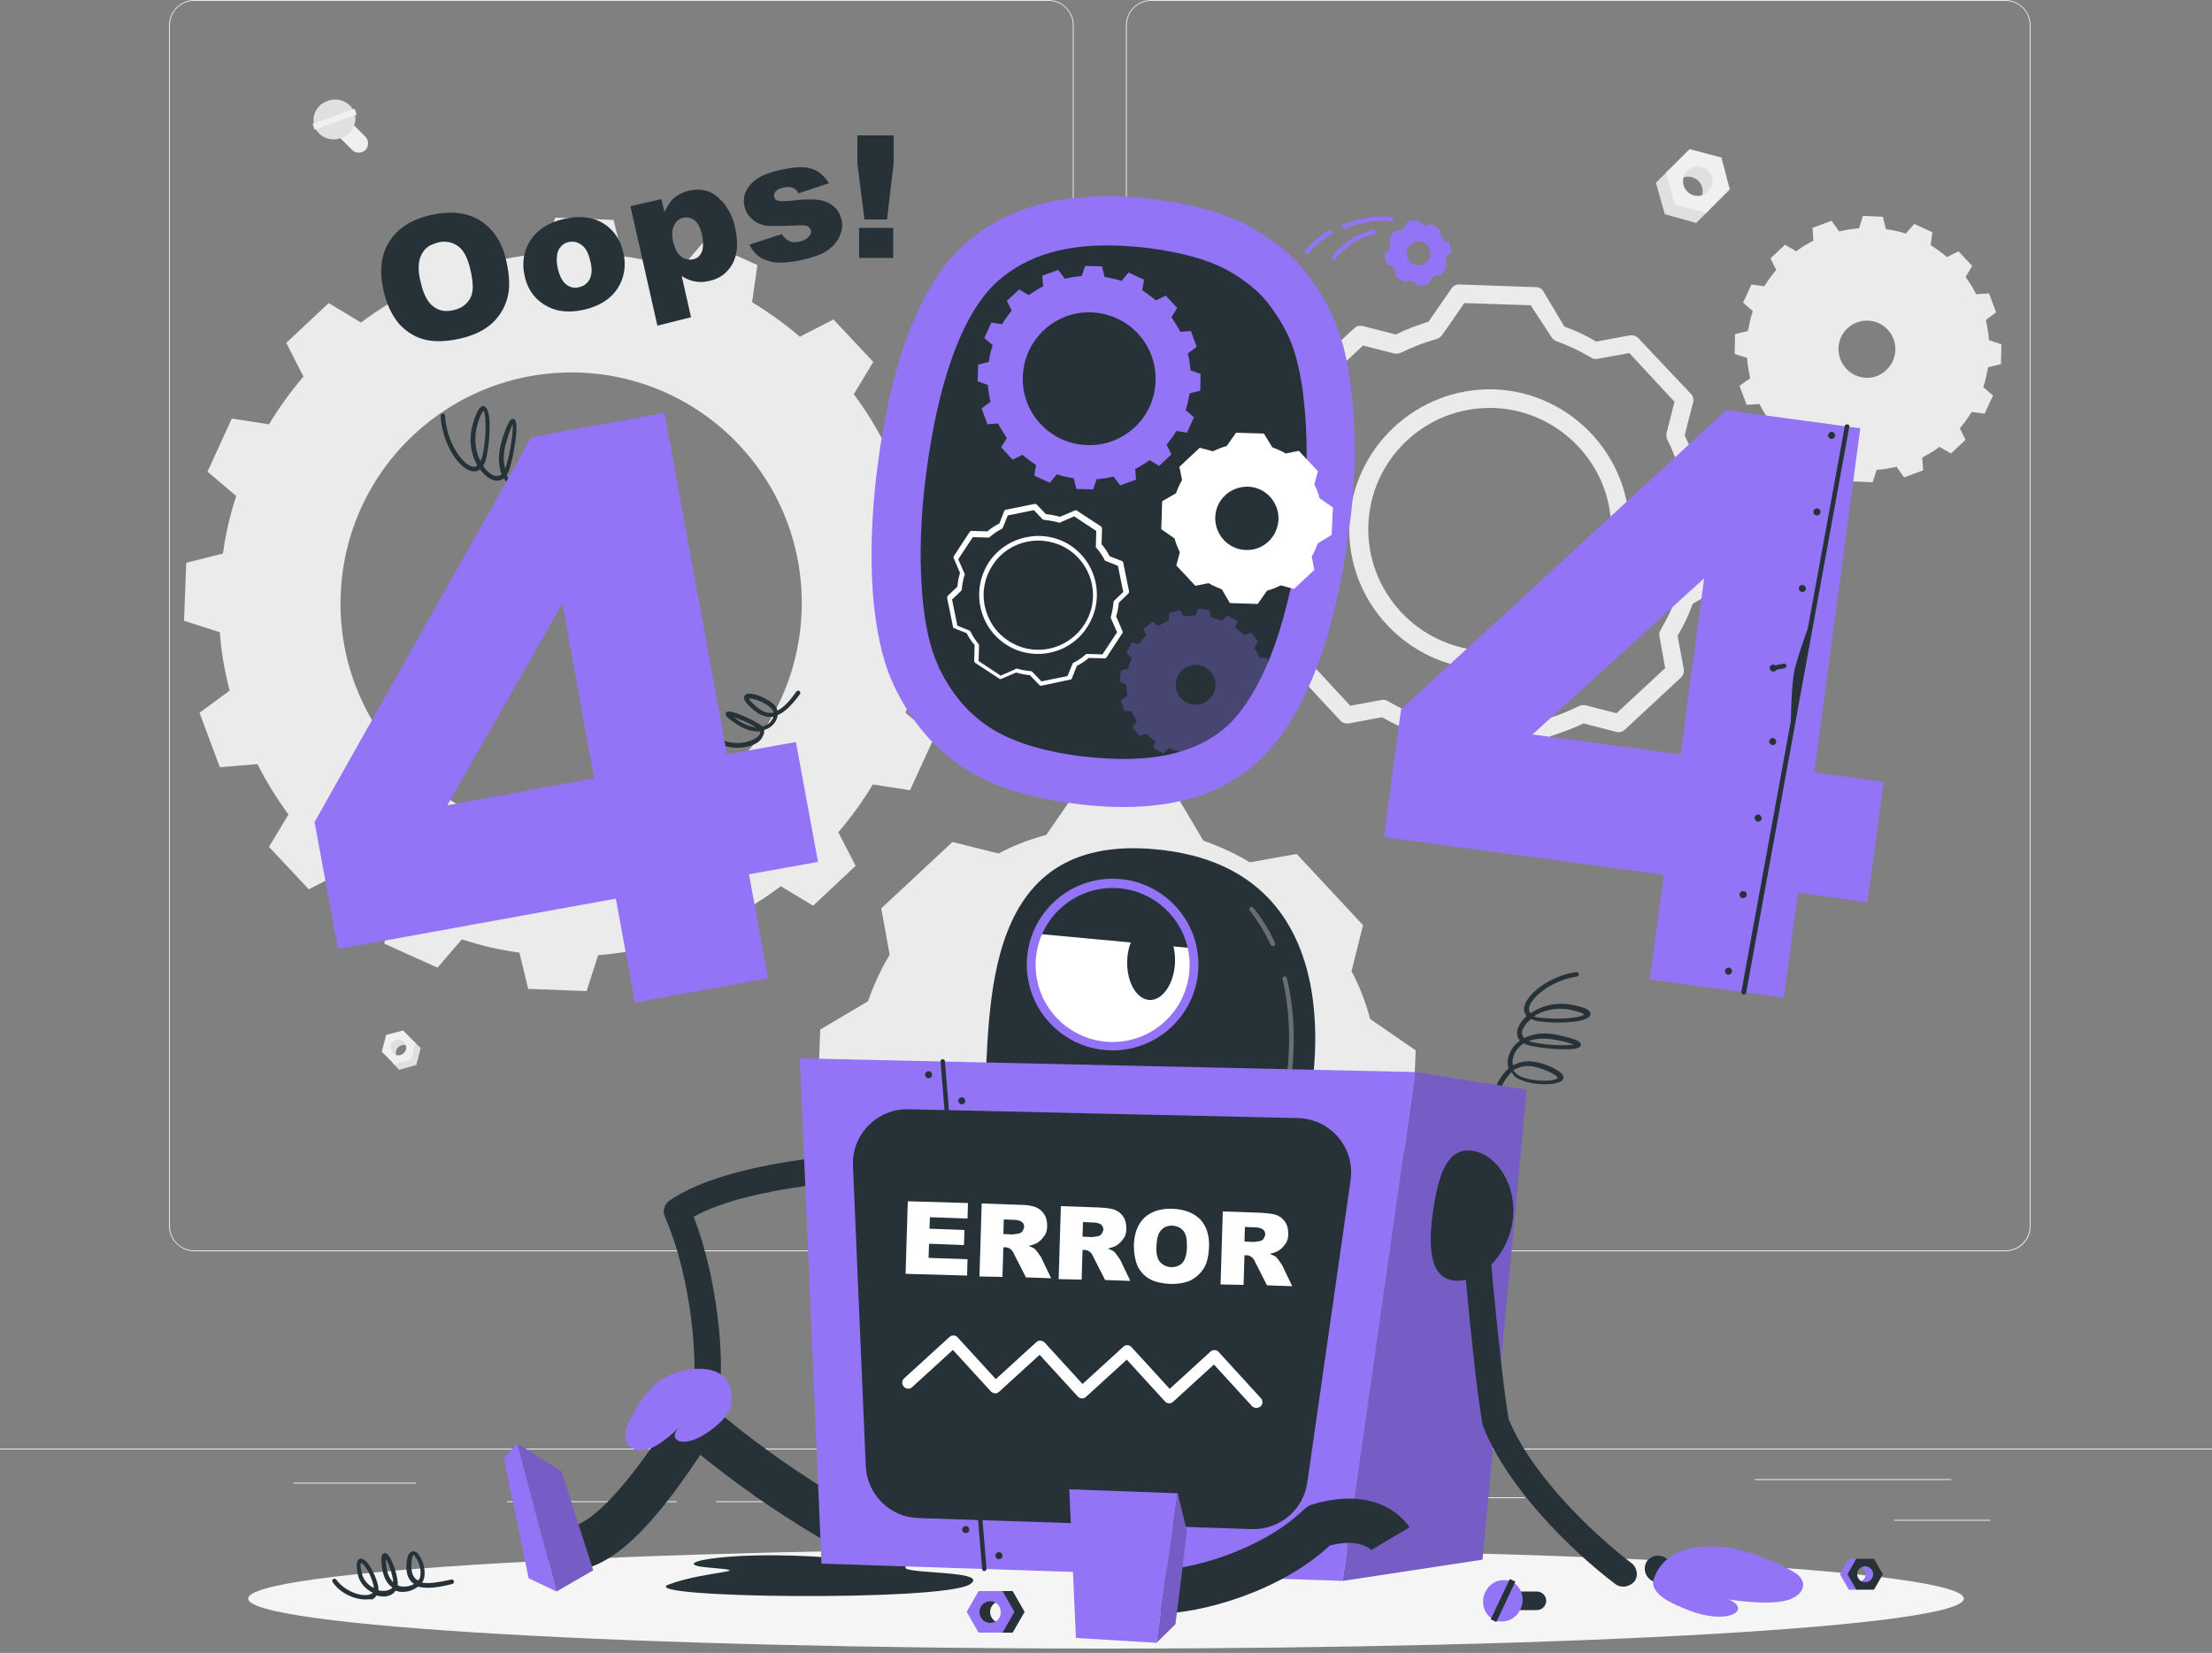
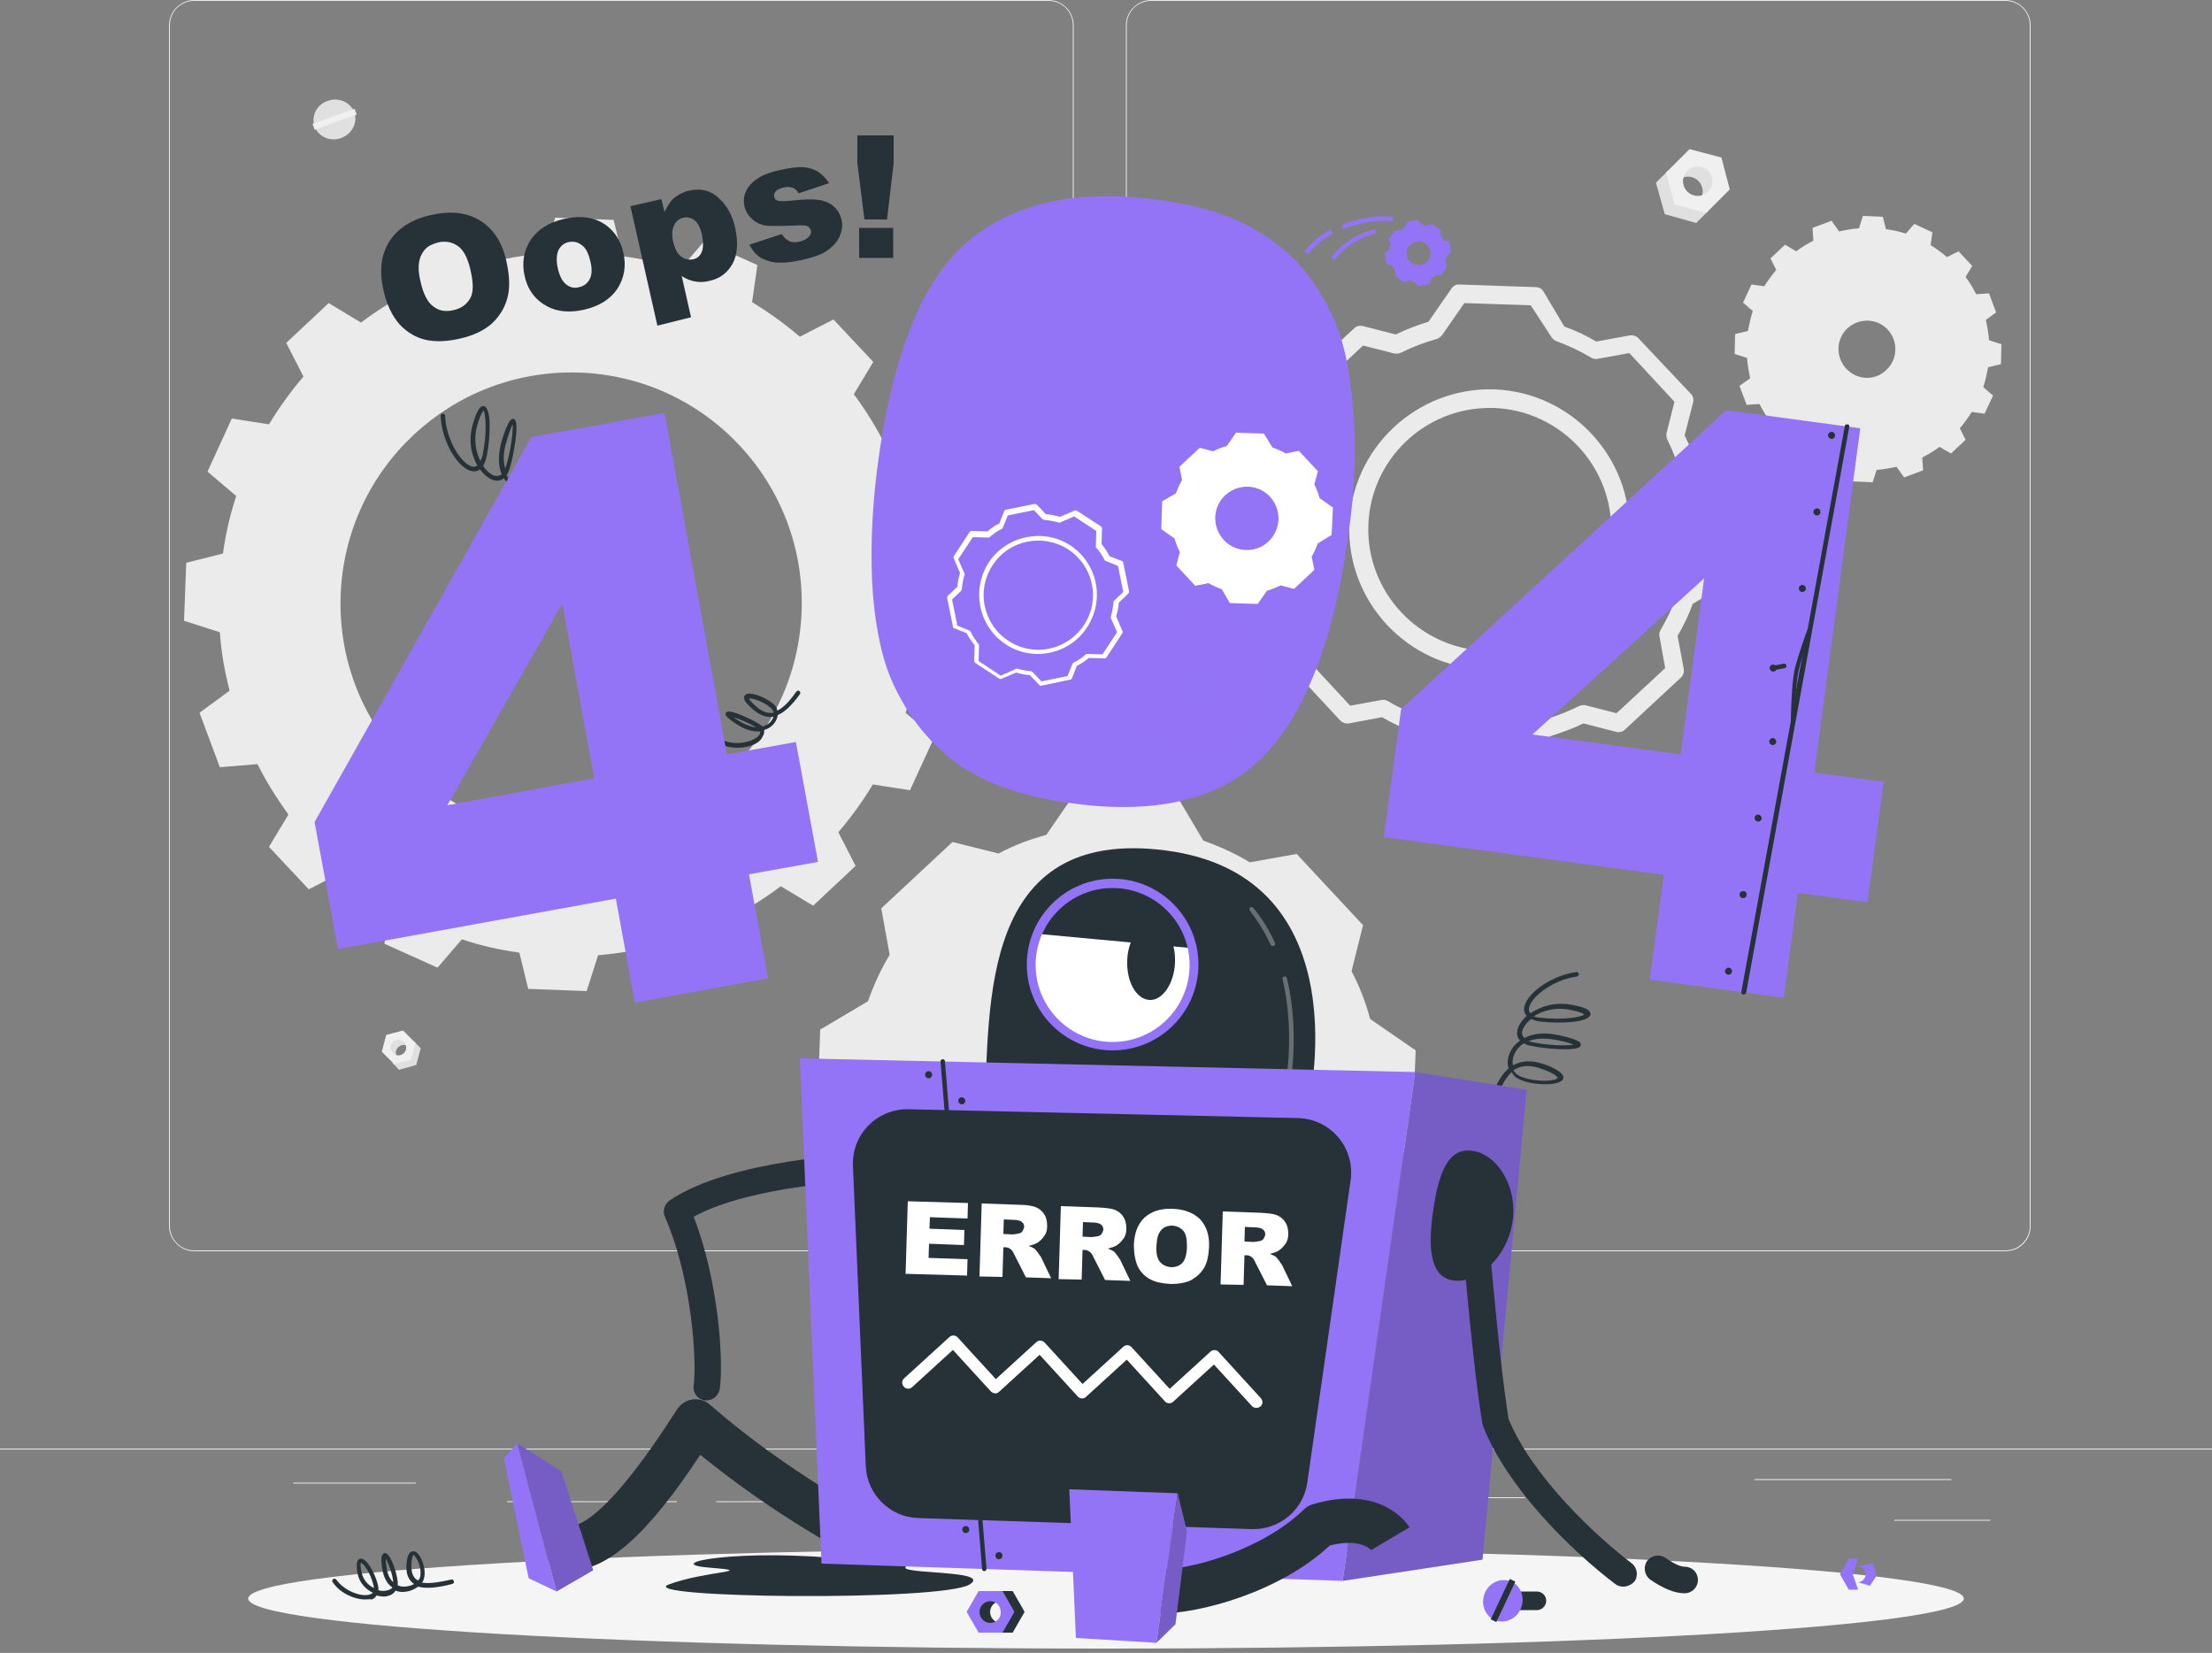
<svg xmlns="http://www.w3.org/2000/svg" width="439" height="328" viewBox="0 0 439 328" fill="none">
  <rect x="0" y="0" width="439" height="328" fill="#808080" stroke="none" />
  <g clip-path="url(#clip0_635_5421)">
    <path d="M439 287.457H0V287.633H439V287.457Z" fill="#EBEBEB" />
    <path d="M395.01 301.593H375.957V301.769H395.01V301.593Z" fill="#EBEBEB" />
    <path d="M302.647 297.115H272.707V297.291H302.647V297.115Z" fill="#EBEBEB" />
    <path d="M387.288 293.515H348.217V293.691H387.288V293.515Z" fill="#EBEBEB" />
    <path d="M151.892 297.905H142.146V298.081H151.892V297.905Z" fill="#EBEBEB" />
    <path d="M134.336 297.905H100.621V298.081H134.336V297.905Z" fill="#EBEBEB" />
    <path d="M82.531 294.218H58.211V294.393H82.531V294.218Z" fill="#EBEBEB" />
    <path d="M208.087 248.298H38.546C35.824 248.298 33.541 246.016 33.541 243.294V5.005C33.541 2.283 35.824 0 38.546 0H208.087C210.809 0 213.092 2.283 213.092 5.005V243.294C213.092 246.103 210.897 248.298 208.087 248.298ZM38.546 0.176C35.912 0.176 33.717 2.283 33.717 5.005V243.294C33.717 245.928 35.824 248.123 38.546 248.123H208.087C210.721 248.123 212.916 246.016 212.916 243.294V5.005C212.916 2.371 210.809 0.176 208.087 0.176H38.546Z" fill="#EBEBEB" />
    <path d="M397.998 248.298H228.456C225.734 248.298 223.451 246.016 223.451 243.294V5.005C223.451 2.283 225.734 0 228.456 0H397.998C400.719 0 403.002 2.283 403.002 5.005V243.294C403.002 246.103 400.807 248.298 397.998 248.298ZM228.456 0.176C225.822 0.176 223.627 2.283 223.627 5.005V243.294C223.627 245.928 225.734 248.123 228.456 248.123H397.998C400.632 248.123 402.827 246.016 402.827 243.294V5.005C402.827 2.371 400.719 0.176 397.998 0.176H228.456Z" fill="#EBEBEB" />
    <path d="M189.734 128.1L190.173 116.598L183.062 114.316C182.798 110.365 182.096 106.501 181.13 102.726L187.1 98.336L183.062 87.537L175.599 88.151C173.843 84.639 171.735 81.303 169.453 78.23L173.316 71.82L165.414 63.392L158.741 66.816C155.756 64.27 152.595 61.987 149.259 59.967L150.312 52.592L139.776 47.851L134.947 53.47C131.26 52.241 127.484 51.363 123.533 50.836L121.777 43.637L110.188 43.198L107.905 50.309C103.954 50.661 100.091 51.275 96.315 52.241L91.837 46.271L81.038 50.309L81.653 57.772C78.141 59.528 74.804 61.636 71.643 64.006L65.234 60.143L56.805 68.045L60.229 74.718C57.683 77.703 55.4 80.864 53.381 84.2L46.006 83.059L41.177 93.595L46.884 98.424C45.655 102.111 44.777 105.975 44.25 109.838L36.962 111.682L36.523 123.183L43.635 125.466C43.899 129.417 44.601 133.28 45.567 137.056L39.596 141.446L43.635 152.245L51.098 151.631C52.854 155.143 54.961 158.479 57.244 161.64L53.381 168.049L61.283 176.478L67.956 173.054C70.941 175.6 74.102 177.883 77.438 179.902L76.297 187.277L86.833 192.019L91.662 186.399C95.349 187.629 99.125 188.507 103.076 189.033L104.832 196.233L116.421 196.672L118.704 189.56C122.655 189.209 126.518 188.594 130.294 187.629L134.684 193.599L145.483 189.56L144.956 182.097C148.468 180.341 151.805 178.234 154.966 175.863L161.375 179.727L169.804 171.825L166.38 165.152C168.926 162.167 171.209 159.006 173.228 155.669L180.603 156.811L185.432 146.275L179.725 141.446C180.954 137.758 181.832 133.983 182.359 130.032L189.734 128.1ZM111.768 165.503C86.482 164.625 66.727 143.465 67.605 118.179C68.483 92.892 89.642 73.137 114.929 73.928C140.215 74.806 159.97 95.965 159.092 121.252C158.214 146.538 137.054 166.381 111.768 165.503Z" fill="#EBEBEB" />
    <path d="M387.198 89.995L390.095 87.273L388.954 84.99C389.832 83.937 390.622 82.883 391.324 81.742L393.871 82.093L395.539 78.493L393.607 76.825C394.046 75.508 394.31 74.191 394.573 72.874L397.119 72.259L397.207 68.308L394.749 67.518C394.661 66.201 394.397 64.796 394.134 63.479L396.153 61.987L394.749 58.211L392.202 58.387C391.588 57.158 390.885 56.016 390.095 54.963L391.412 52.768L388.69 49.87L386.408 51.012C385.354 50.134 384.3 49.344 383.159 48.641L383.51 46.095L379.91 44.427L378.242 46.358C376.925 45.919 375.608 45.656 374.291 45.48L373.677 43.022L369.726 42.846L368.935 45.305C367.618 45.393 366.214 45.656 364.984 45.919L363.492 43.812L359.716 45.217L359.892 47.763C358.663 48.378 357.521 49.08 356.468 49.87L354.273 48.553L351.375 51.275L352.517 53.558C351.639 54.612 350.849 55.665 350.146 56.807L347.6 56.455L345.932 60.055L347.863 61.723C347.424 63.04 347.161 64.357 346.898 65.674L344.351 66.289L344.264 70.24L346.722 71.03C346.81 72.347 347.073 73.752 347.337 75.069L345.229 76.562L346.634 80.337L349.18 80.161C349.795 81.391 350.497 82.532 351.288 83.586L349.971 85.781L352.692 88.678L354.975 87.537C356.029 88.415 357.082 89.205 358.224 89.907L357.873 92.453L361.472 94.122L363.141 92.19C364.458 92.629 365.775 92.892 367.092 93.068L367.706 95.526L371.657 95.702L372.447 93.244C373.764 93.156 375.169 92.892 376.398 92.629L377.891 94.736L381.666 93.331L381.491 90.785C382.72 90.171 383.861 89.468 384.915 88.678L387.198 89.995ZM366.389 73.137C364.282 70.855 364.37 67.255 366.653 65.148C368.935 63.04 372.535 63.128 374.642 65.411C376.75 67.694 376.662 71.294 374.379 73.401C372.184 75.596 368.584 75.508 366.389 73.137Z" fill="#EBEBEB" />
    <path d="M280.959 208.437L271.916 202.203C271.038 198.867 269.809 195.706 268.228 192.721L270.511 183.59L257.341 169.454L248.034 171.122C245.137 169.366 242.064 167.961 238.815 166.82L233.196 157.338L213.88 156.635L207.646 165.679C204.31 166.557 201.149 167.786 198.164 169.366L189.033 167.083L174.897 180.253L176.565 189.472C174.809 192.37 173.404 195.443 172.263 198.691L162.781 204.311L162.078 223.627L171.209 229.86C172.087 233.197 173.317 236.358 174.809 239.343L172.526 248.474L185.696 262.61L194.915 260.942C197.813 262.698 200.886 264.102 204.134 265.244L209.754 274.726L229.07 275.429L235.303 266.385C238.64 265.507 241.801 264.278 244.874 262.698L253.917 264.98L268.053 251.81L266.385 242.591C268.141 239.694 269.545 236.621 270.687 233.372L280.169 227.753L280.959 208.437ZM220.816 237.762C208.788 237.323 199.481 227.314 199.832 215.373C200.271 203.345 210.28 194.038 222.221 194.389C234.25 194.828 243.557 204.837 243.205 216.778C242.854 228.719 232.845 238.114 220.816 237.762Z" fill="#EBEBEB" />
    <path d="M301.592 153.65L286.315 153.123C285.7 153.123 285.086 152.772 284.822 152.245L280.696 145.309C278.501 144.519 276.393 143.553 274.286 142.324L267.701 143.553C267.087 143.641 266.472 143.465 266.033 143.026L255.673 131.876C255.234 131.437 255.058 130.734 255.234 130.12L256.902 123.622C255.936 121.603 255.058 119.32 254.356 117.037L247.771 112.472C247.244 112.121 246.98 111.506 246.98 110.891L247.507 95.702C247.507 95.087 247.858 94.473 248.385 94.209L255.321 90.083C256.112 87.8 257.165 85.693 258.307 83.761L257.077 77.176C256.99 76.562 257.165 75.947 257.604 75.508L268.755 65.148C269.194 64.709 269.896 64.533 270.511 64.709L277.008 66.377C279.115 65.323 281.31 64.533 283.505 63.831L288.071 57.246C288.422 56.719 289.037 56.368 289.651 56.455L304.841 56.982C305.455 56.982 306.07 57.333 306.333 57.86L310.46 64.796C312.655 65.587 314.762 66.552 316.781 67.782L323.454 66.552C324.069 66.465 324.683 66.64 325.122 67.079L335.571 78.142C336.01 78.581 336.185 79.283 336.01 79.898L334.341 86.395C335.395 88.502 336.185 90.697 336.888 92.892L343.473 97.458C343.999 97.809 344.263 98.424 344.263 99.038L343.736 114.228C343.736 114.842 343.385 115.457 342.858 115.72L335.922 119.847C335.132 122.13 334.078 124.237 332.937 126.169L334.166 132.754C334.254 133.368 334.078 133.983 333.639 134.422L322.488 144.782C322.049 145.221 321.347 145.397 320.732 145.221L314.235 143.553C312.128 144.607 309.845 145.397 307.65 146.099L303.085 152.684C302.821 153.387 302.207 153.65 301.592 153.65ZM287.544 149.436L300.714 149.875L305.104 143.553C305.367 143.202 305.719 142.938 306.158 142.851C308.616 142.236 310.987 141.27 313.357 140.129C313.708 139.953 314.235 139.865 314.674 139.953L320.82 141.534L330.478 132.578L329.337 126.256C329.249 125.817 329.337 125.378 329.6 124.939C330.829 122.832 331.971 120.549 332.849 118.091C333.024 117.652 333.288 117.301 333.639 117.037L340.224 113.086L340.663 99.916L334.341 95.526C333.99 95.263 333.727 95 333.639 94.561C333.639 94.473 333.639 94.473 333.639 94.385C332.937 91.927 332.059 89.556 330.917 87.273C330.742 86.834 330.654 86.395 330.742 85.956L332.322 79.722L323.366 70.064L317.045 71.206C316.606 71.294 316.167 71.206 315.728 70.942C313.533 69.625 311.25 68.572 308.879 67.694C308.704 67.606 308.616 67.606 308.528 67.518C308.265 67.343 308.089 67.167 307.914 66.904L303.787 60.582L290.617 60.143L286.227 66.465C285.964 66.816 285.612 67.079 285.173 67.255C282.715 67.957 280.344 68.835 278.062 69.977C277.623 70.152 277.184 70.24 276.745 70.152L270.511 68.572L260.853 77.615L261.994 83.937C262.082 84.376 261.994 84.727 261.819 85.078C261.819 85.166 261.731 85.166 261.731 85.254C260.414 87.361 259.36 89.732 258.482 92.19C258.307 92.629 258.043 92.98 257.692 93.156L251.107 97.107L250.668 110.277L256.99 114.667C257.341 114.93 257.604 115.281 257.692 115.72C258.394 118.267 259.272 120.637 260.414 122.832C260.502 122.92 260.502 123.096 260.589 123.271C260.677 123.535 260.677 123.886 260.589 124.149L259.009 130.383L267.965 140.041L274.198 138.9C274.637 138.812 275.076 138.9 275.515 139.163C277.71 140.48 280.081 141.534 282.452 142.412C282.891 142.587 283.242 142.851 283.505 143.202L287.544 149.436ZM295.622 132.841C295.27 132.841 295.007 132.841 294.656 132.841C279.379 132.315 267.262 119.408 267.789 104.131C268.316 88.854 281.222 76.825 296.5 77.264C311.777 77.791 323.893 90.697 323.366 105.975C323.103 113.35 319.942 120.286 314.586 125.291C309.406 130.207 302.733 132.841 295.622 132.841ZM295.622 80.952C282.715 80.952 272.003 91.224 271.564 104.219C271.125 117.476 281.574 128.627 294.831 129.154C301.241 129.329 307.387 127.047 312.128 122.657C316.869 118.267 319.503 112.296 319.767 105.887C320.206 92.629 309.757 81.478 296.5 80.952C296.148 80.952 295.885 80.952 295.622 80.952Z" fill="#EBEBEB" />
    <path d="M336.628 44.251L330.395 42.495L328.639 36.261L331.097 33.803L333.731 39.159L339.087 41.793L336.628 44.251Z" fill="#E0E0E0" />
    <path d="M337.066 40.037C338.207 38.895 338.207 37.052 337.066 35.91C335.925 34.769 334.081 34.769 332.939 35.91L336.1 31.169L340.315 33.276L341.193 37.666L337.066 40.037Z" fill="#E0E0E0" />
    <path d="M330.66 34.242L335.314 29.589L341.635 31.257L343.303 37.578L338.65 42.232L332.328 40.564L330.66 34.242ZM339.001 38.017C340.143 36.876 340.143 35.032 339.001 33.891C337.86 32.749 336.016 32.749 334.875 33.891C333.733 35.032 333.733 36.876 334.875 38.017C336.016 39.159 337.86 39.159 339.001 38.017Z" fill="#F0F0F0" />
    <path d="M79.192 212.3L82.616 211.335L83.494 207.998L82.177 206.681L80.772 209.579L77.875 210.896L79.192 212.3Z" fill="#E0E0E0" />
    <path d="M79.021 210.018C78.406 209.403 78.406 208.437 79.021 207.823C79.636 207.208 80.602 207.208 81.216 207.823L79.548 205.276L77.265 206.418L76.738 208.788L79.021 210.018Z" fill="#E0E0E0" />
    <path d="M82.442 206.945L79.984 204.486L76.647 205.364L75.769 208.701L78.228 211.159L81.564 210.281L82.442 206.945ZM77.965 208.964C77.35 208.349 77.35 207.384 77.965 206.769C78.579 206.154 79.545 206.154 80.159 206.769C80.774 207.384 80.774 208.349 80.159 208.964C79.545 209.579 78.579 209.579 77.965 208.964Z" fill="#F0F0F0" />
-     <path d="M67.077 26.955L69.887 29.764C70.589 30.467 71.818 30.467 72.521 29.764C73.223 29.062 73.223 27.833 72.521 27.13L69.711 24.321C69.009 23.618 67.779 23.618 67.077 24.321C66.287 25.023 66.287 26.252 67.077 26.955Z" fill="#F0F0F0" />
    <path d="M65.057 20.018C67.252 19.228 69.535 20.282 70.325 22.301C71.028 24.321 69.886 26.603 67.691 27.394C65.496 28.184 63.214 27.13 62.423 25.111C61.721 23.004 62.862 20.721 65.057 20.018Z" fill="#E0E0E0" />
    <path d="M62.028 24.582L62.443 25.739L70.789 22.742L70.373 21.585L62.028 24.582Z" fill="#F0F0F0" />
    <path d="M219.5 327.143C313.523 327.143 389.744 322.701 389.744 317.221C389.744 311.742 313.523 307.3 219.5 307.3C125.477 307.3 49.256 311.742 49.256 317.221C49.256 322.701 125.477 327.143 219.5 327.143Z" fill="#F5F5F5" />
    <path d="M76.121 57.685C75.243 53.821 75.594 50.573 77.262 47.939C78.93 45.305 81.652 43.549 85.515 42.671C89.466 41.793 92.715 42.144 95.349 43.812C97.983 45.48 99.739 48.202 100.529 51.978C101.144 54.787 101.232 57.158 100.705 59.089C100.178 61.109 99.124 62.777 97.632 64.182C96.051 65.587 94.032 66.552 91.398 67.167C88.764 67.782 86.393 67.869 84.462 67.43C82.53 66.991 80.774 65.938 79.281 64.357C77.789 62.601 76.735 60.406 76.121 57.685ZM83.496 56.016C84.023 58.387 84.901 60.055 86.042 60.845C87.183 61.723 88.501 61.899 89.993 61.548C91.573 61.197 92.627 60.406 93.329 59.177C94.032 57.948 93.944 56.016 93.329 53.382C92.803 51.187 92.013 49.607 90.871 48.817C89.73 48.027 88.413 47.763 86.832 48.114C85.34 48.466 84.286 49.256 83.671 50.485C82.969 51.802 82.881 53.646 83.496 56.016Z" fill="#263238" />
    <path d="M104.129 54.787C103.514 52.153 103.953 49.783 105.27 47.675C106.675 45.568 108.87 44.163 111.855 43.461C115.279 42.671 118.089 43.11 120.284 44.69C122.04 46.007 123.181 47.763 123.708 50.134C124.323 52.768 123.884 55.138 122.567 57.246C121.162 59.353 118.967 60.758 115.894 61.46C113.172 62.075 110.714 61.899 108.694 60.845C106.324 59.616 104.743 57.597 104.129 54.787ZM110.714 53.295C111.065 54.787 111.592 55.841 112.382 56.455C113.172 57.07 114.05 57.246 114.928 56.982C115.894 56.807 116.596 56.192 117.035 55.402C117.474 54.524 117.562 53.295 117.123 51.714C116.772 50.222 116.245 49.168 115.455 48.641C114.665 48.027 113.875 47.851 112.909 48.027C111.943 48.202 111.241 48.817 110.802 49.695C110.45 50.573 110.363 51.802 110.714 53.295Z" fill="#263238" />
    <path d="M130.469 64.621L125.113 40.915L131.259 39.51L131.874 42.056C132.488 40.827 133.103 39.861 133.718 39.334C134.596 38.632 135.561 38.105 136.703 37.842C138.986 37.315 141.005 37.754 142.585 39.247C144.254 40.739 145.395 42.759 145.922 45.305C146.536 48.202 146.361 50.485 145.395 52.329C144.341 54.173 142.849 55.314 140.742 55.753C139.688 56.016 138.81 56.016 137.844 55.841C136.966 55.665 136.088 55.314 135.298 54.787L137.142 62.953L130.469 64.621ZM133.63 48.114C133.981 49.431 134.42 50.397 135.21 50.924C135.913 51.451 136.703 51.626 137.581 51.451C138.371 51.275 138.898 50.836 139.249 50.046C139.6 49.256 139.6 48.202 139.337 46.622C138.986 45.217 138.547 44.251 137.844 43.724C137.142 43.198 136.439 43.022 135.649 43.198C134.771 43.373 134.157 43.9 133.805 44.69C133.366 45.48 133.279 46.622 133.63 48.114Z" fill="#263238" />
    <path d="M148.733 48.553L155.142 46.446C155.581 47.149 156.108 47.588 156.635 47.851C157.161 48.114 157.864 48.114 158.654 47.939C159.532 47.763 160.147 47.412 160.586 46.885C160.937 46.534 161.025 46.095 160.937 45.744C160.849 45.305 160.498 44.954 159.971 44.778C159.532 44.69 158.566 44.69 156.986 44.778C154.615 44.866 152.947 44.866 151.981 44.778C151.015 44.602 150.137 44.251 149.347 43.549C148.557 42.846 148.03 42.056 147.767 41.003C147.503 39.861 147.591 38.808 148.118 37.842C148.557 36.876 149.347 36.086 150.401 35.383C151.454 34.681 152.947 34.154 154.879 33.715C156.898 33.276 158.478 33.101 159.532 33.188C160.586 33.276 161.464 33.54 162.342 34.066C163.132 34.593 163.922 35.383 164.537 36.349L158.478 38.369C158.215 37.842 157.864 37.491 157.425 37.315C156.81 37.052 156.196 37.052 155.405 37.227C154.703 37.403 154.176 37.666 153.913 38.017C153.649 38.369 153.562 38.72 153.649 39.071C153.737 39.51 154.001 39.773 154.527 39.861C154.966 39.949 156.02 39.949 157.513 39.773C159.795 39.51 161.464 39.51 162.605 39.686C163.746 39.861 164.712 40.3 165.502 41.003C166.293 41.705 166.732 42.495 166.995 43.549C167.258 44.515 167.171 45.568 166.732 46.622C166.38 47.675 165.59 48.641 164.449 49.519C163.307 50.397 161.639 51.012 159.356 51.539C156.196 52.241 153.913 52.329 152.332 51.714C150.664 51.275 149.523 50.134 148.733 48.553Z" fill="#263238" />
    <path d="M170.156 26.867H177.356V32.398L176.039 43.549H171.561L170.156 32.398V26.867ZM170.507 45.217H177.268V51.187H170.507V45.217Z" fill="#263238" />
    <path d="M113.003 102.375C112.915 102.375 112.915 102.375 112.827 102.375C108.876 100.882 106.506 99.39 105.277 97.546C104.399 97.721 103.345 97.634 102.467 97.195C101.589 96.756 100.623 95.965 100.009 94.912C99.394 95.351 98.692 95.526 97.901 95.263C97.023 95 96.058 94.209 95.267 93.156C94.74 93.507 94.302 93.595 93.862 93.507C91.228 93.331 87.716 88.063 87.453 82.532C87.453 82.269 87.629 82.093 87.892 82.093C88.156 82.093 88.331 82.269 88.331 82.532C88.594 87.8 91.931 92.453 93.95 92.629C94.302 92.629 94.565 92.541 94.74 92.366C93.511 90.258 92.897 87.273 93.862 84.112C94.653 81.478 95.267 80.425 96.058 80.6C97.55 80.952 97.374 86.746 96.584 90.522C96.409 91.4 96.145 92.014 95.882 92.453C96.584 93.507 97.374 94.122 98.077 94.385C98.692 94.561 99.218 94.385 99.57 94.122C98.867 92.453 98.779 90.083 99.657 87.185C100.887 83.322 101.413 83.234 101.677 83.147C101.852 83.059 102.116 83.147 102.204 83.322C102.994 84.2 102.028 90.258 101.062 93.244C100.887 93.595 100.799 93.946 100.535 94.297C101.062 95.351 101.852 96.053 102.73 96.492C103.433 96.843 104.135 96.931 104.75 96.843C104.662 96.668 104.574 96.492 104.574 96.317C103.872 94.473 104.223 92.278 105.628 89.644C106.594 87.888 107.296 87.098 107.998 87.098C108.174 87.098 108.613 87.185 108.876 87.712C109.667 89.117 109.052 93.77 107.559 96.141C107.208 96.668 106.681 97.107 106.155 97.37C107.296 98.951 109.579 100.268 113.091 101.672C113.354 101.76 113.442 102.024 113.354 102.199C113.354 102.287 113.179 102.375 113.003 102.375ZM107.998 87.976C107.998 87.976 107.472 87.976 106.418 89.995C105.189 92.366 104.838 94.297 105.452 95.965C105.54 96.141 105.628 96.404 105.716 96.58C106.155 96.404 106.594 96.053 106.857 95.614C108.086 93.77 108.701 89.907 108.174 88.327C108.086 87.976 107.998 87.976 107.998 87.976ZM101.765 84.2C101.501 84.639 101.15 85.517 100.623 87.273C99.833 89.644 99.833 91.575 100.272 92.98C100.272 92.892 100.36 92.805 100.36 92.717C101.326 89.819 101.852 85.693 101.765 84.2ZM95.97 81.478C95.794 81.654 95.355 82.181 94.74 84.288C93.95 87.098 94.389 89.644 95.355 91.488C95.531 91.136 95.706 90.697 95.794 90.258C96.672 85.956 96.409 82.093 95.97 81.478Z" fill="#263238" />
    <path d="M146.368 148.382C145.051 148.382 143.646 148.119 142.329 147.328C142.154 147.241 142.066 146.977 142.154 146.714C142.241 146.538 142.505 146.45 142.768 146.538C145.929 148.382 149.968 147.065 150.758 145.748C150.846 145.572 150.934 145.397 150.846 145.133C149.617 145.221 148.124 144.958 146.368 143.816C144.173 142.412 143.997 141.973 143.997 141.709C143.997 141.534 144.085 141.358 144.261 141.27C145.139 140.831 149.09 142.675 150.758 143.729C150.934 143.904 151.197 143.992 151.285 144.168C151.987 143.992 152.602 143.641 152.953 143.202C153.216 142.851 153.392 142.587 153.48 142.236C153.392 142.236 153.392 142.236 153.304 142.236C151.899 142.412 150.495 141.797 149.002 140.392C147.948 139.426 147.597 138.812 147.685 138.285C147.685 138.109 147.861 137.846 148.3 137.67C149.529 137.407 152.514 138.636 153.743 139.953C154.007 140.217 154.182 140.568 154.27 141.007C155.411 140.48 156.641 139.251 158.045 137.231C158.221 137.056 158.484 136.968 158.66 137.144C158.836 137.319 158.923 137.583 158.748 137.758C157.08 140.041 155.675 141.358 154.358 141.885C154.27 142.499 154.007 143.114 153.568 143.641C153.129 144.168 152.514 144.607 151.636 144.87C151.724 145.309 151.636 145.66 151.373 146.099C150.846 147.504 148.739 148.382 146.368 148.382ZM145.578 142.324C145.841 142.499 146.28 142.851 146.895 143.202C148.124 143.904 149.178 144.255 150.056 144.343C148.651 143.465 146.719 142.675 145.578 142.324ZM148.651 138.636C148.739 138.812 148.914 139.163 149.704 139.865C151.021 141.095 152.163 141.621 153.304 141.446C153.392 141.446 153.48 141.446 153.568 141.446C153.48 141.182 153.392 140.919 153.216 140.743C151.987 139.339 149.265 138.461 148.651 138.636Z" fill="#263238" />
    <path d="M157.956 147.241L144.259 149.699L131.879 81.917L105.452 86.746L62.43 163.132L67.083 188.331L122.221 178.322L125.997 198.955L152.425 194.126L148.649 173.493L162.346 171.034L157.956 147.241ZM88.77 159.796L111.598 119.759L117.919 154.44L88.77 159.796Z" fill="#9474f6" />
    <path d="M268.139 77.264C267.612 72.611 266.734 68.396 265.329 64.796C264.012 61.197 261.905 57.597 259.183 54.085C256.461 50.573 252.774 47.588 248.033 44.954C243.291 42.407 237.145 40.564 229.419 39.598C213.352 37.491 200.796 40.388 191.841 48.114C182.885 55.929 176.915 70.855 174.105 92.892C172.964 101.848 172.7 110.189 173.227 117.74C173.842 125.378 175.246 131.524 177.441 136.09C180.514 142.587 184.729 147.767 190.26 151.718C195.792 155.582 203.43 158.216 213 159.445C230.209 161.728 242.94 158.391 251.281 149.523C259.534 140.656 265.066 125.73 267.788 104.658C269.105 95.439 269.192 86.22 268.139 77.264Z" fill="#9474f6" />
-     <path d="M221.08 150.577C218.972 150.489 216.69 150.314 214.407 150.05C206.329 148.997 200.183 146.977 195.881 143.992C191.667 141.095 188.594 137.231 186.223 132.227V132.139C184.555 128.627 183.413 123.535 182.974 117.213C182.448 110.277 182.711 102.55 183.765 94.297C186.925 69.977 193.335 59.792 198.252 55.577C203.959 50.661 211.597 48.378 221.694 48.729C223.801 48.817 225.996 48.992 228.191 49.256C234.689 50.134 239.781 51.539 243.469 53.558C246.981 55.49 249.702 57.685 251.634 60.143C253.741 62.865 255.322 65.587 256.375 68.308C257.429 71.206 258.219 74.63 258.658 78.493C259.624 86.659 259.536 95.175 258.395 103.692C255.936 122.569 251.283 135.914 244.434 143.202C239.254 148.47 231.616 150.928 221.08 150.577Z" fill="#263238" />
    <path d="M238.197 77.527L238.284 74.191L236.265 73.489C236.177 72.347 236.002 71.206 235.738 70.152L237.494 68.835L236.353 65.674L234.246 65.85C233.719 64.796 233.104 63.918 232.49 62.953L233.631 61.109L231.348 58.65L229.417 59.616C228.539 58.914 227.661 58.211 226.695 57.597L227.046 55.49L223.973 54.085L222.568 55.753C221.515 55.402 220.373 55.138 219.232 54.963L218.705 52.856L215.369 52.768L214.666 54.787C213.525 54.875 212.383 55.051 211.33 55.314L210.013 53.558L206.852 54.699L207.028 56.807C205.974 57.333 205.096 57.948 204.13 58.563L202.286 57.421L199.828 59.704L200.794 61.636C200.091 62.514 199.389 63.392 198.862 64.357L196.755 64.006L195.35 67.079L197.018 68.484C196.667 69.538 196.404 70.679 196.228 71.82L194.121 72.347L194.033 75.684L196.053 76.386C196.14 77.527 196.316 78.669 196.579 79.722L194.823 81.039L195.965 84.2L198.072 84.025C198.599 85.078 199.213 85.956 199.828 86.922L198.687 88.766L200.969 91.224L202.901 90.258C203.779 90.961 204.657 91.663 205.623 92.278L205.272 94.385L208.345 95.79L209.749 94.122C210.803 94.473 211.944 94.736 213.086 94.912L213.613 97.019L216.949 97.107L217.651 95.087C218.793 95 219.934 94.824 220.988 94.561L222.305 96.317L225.466 95.175L225.29 93.068C226.344 92.541 227.222 91.927 228.187 91.312L230.031 92.453L232.49 90.171L231.524 88.239C232.226 87.361 232.929 86.483 233.455 85.517L235.563 85.868L236.967 82.795L235.299 81.391C235.65 80.337 235.914 79.196 236.089 78.054L238.197 77.527ZM215.72 88.327C208.432 88.063 202.725 82.005 202.989 74.718C203.252 67.43 209.31 61.723 216.598 61.987C223.885 62.25 229.592 68.308 229.329 75.596C229.153 82.883 223.007 88.59 215.72 88.327Z" fill="#9474f6" />
    <path opacity="0.3" d="M252.073 138.636L252.336 136.353L251.019 135.827C251.019 135.036 250.931 134.334 250.844 133.544L252.073 132.754L251.458 130.559H249.966C249.702 129.856 249.351 129.154 248.912 128.539L249.702 127.31L248.297 125.554L246.98 126.081C246.453 125.554 245.839 125.027 245.224 124.588L245.576 123.183L243.556 122.13L242.503 123.183C241.8 122.92 241.098 122.657 240.308 122.481L240.044 121.076L237.761 120.813L237.235 122.13C236.444 122.13 235.742 122.218 234.952 122.305L234.162 121.076L231.967 121.691V123.183C231.264 123.447 230.562 123.798 229.947 124.237L228.718 123.359L226.962 124.764L227.489 126.081C226.962 126.608 226.435 127.222 225.996 127.837L224.591 127.486L223.538 129.505L224.591 130.559C224.328 131.261 224.064 131.963 223.889 132.754L222.484 133.017L222.221 135.3L223.538 135.827C223.538 136.617 223.626 137.319 223.713 138.109L222.484 138.9L223.099 141.095H224.591C224.855 141.797 225.206 142.499 225.645 143.114L224.767 144.343L226.172 146.099L227.489 145.572C228.016 146.099 228.63 146.626 229.245 147.065L228.894 148.47L230.913 149.523L231.967 148.47C232.669 148.733 233.371 148.997 234.162 149.172L234.425 150.577L236.708 150.84L237.235 149.523C238.025 149.523 238.727 149.436 239.517 149.348L240.308 150.577L242.503 149.962V148.47C243.205 148.206 243.907 147.855 244.522 147.416L245.663 148.294L247.419 146.889L246.893 145.572C247.419 145.046 247.946 144.431 248.385 143.816L249.79 144.168L250.844 142.148L249.79 141.095C250.053 140.392 250.317 139.69 250.492 138.9L252.073 138.636ZM240.747 137.758C239.693 139.69 237.322 140.392 235.391 139.339C233.459 138.285 232.844 135.914 233.81 133.983C234.864 132.051 237.234 131.437 239.166 132.402C241.098 133.544 241.8 135.914 240.747 137.758Z" fill="#9474f6" />
    <path d="M264.537 100.707L261.903 98.863C261.64 97.897 261.289 97.019 260.85 96.141L261.552 93.507L257.777 89.468L255.143 89.995C254.352 89.468 253.387 89.117 252.509 88.766L250.84 86.044L245.309 85.868L243.465 88.502C242.499 88.766 241.621 89.117 240.743 89.556L238.109 88.854L234.071 92.629L234.597 95.263C234.071 96.141 233.719 97.019 233.368 97.897L230.646 99.477L230.471 105.009L233.105 106.853C233.368 107.818 233.719 108.696 234.158 109.574L233.456 112.208L237.231 116.247L239.865 115.72C240.743 116.247 241.621 116.598 242.499 116.95L244.08 119.671L249.611 119.847L251.455 117.213C252.421 116.95 253.299 116.598 254.177 116.159L256.811 116.862L260.85 113.086L260.323 110.452C260.85 109.574 261.201 108.696 261.552 107.818L264.274 106.15L264.537 100.707ZM247.241 109.135C243.816 109.048 241.095 106.15 241.182 102.638C241.27 99.214 244.168 96.492 247.68 96.58C251.104 96.668 253.826 99.565 253.738 103.077C253.562 106.589 250.665 109.311 247.241 109.135Z" fill="white" />
    <path d="M283.593 56.368L284.031 55.226C284.383 55.051 284.646 54.875 284.91 54.612H285.963L287.192 52.856L286.841 51.89C286.929 51.539 287.017 51.187 287.104 50.836L287.983 50.046L287.631 48.027L286.49 47.588C286.314 47.236 286.139 46.973 285.875 46.71V45.656L284.119 44.427L283.154 44.778C282.802 44.69 282.451 44.602 282.1 44.515L281.31 43.637L279.29 43.988L278.851 45.129C278.5 45.305 278.237 45.48 277.885 45.744H276.832L275.603 47.5L275.954 48.466C275.866 48.817 275.778 49.168 275.691 49.519L274.812 50.309L275.164 52.329L276.305 52.768C276.481 53.119 276.656 53.382 276.92 53.734V54.787L278.676 56.016L279.641 55.665C279.993 55.753 280.344 55.841 280.695 55.929L281.485 56.807L283.593 56.368ZM279.203 50.661C278.939 49.344 279.817 48.202 281.134 47.939C282.451 47.675 283.592 48.553 283.856 49.87C284.119 51.187 283.241 52.329 281.924 52.592C280.607 52.768 279.378 51.89 279.203 50.661Z" fill="#9474f6" />
    <path d="M259.536 50.485L258.834 49.958C259.975 48.553 261.644 46.797 264.102 45.568L264.541 46.358C261.907 47.675 260.239 49.695 259.536 50.485Z" fill="#9474f6" />
    <path d="M266.558 45.48L266.207 44.69C269.543 43.285 272.968 42.671 276.48 43.022L276.392 43.9C273.055 43.637 269.719 44.163 266.558 45.48Z" fill="#9474f6" />
    <path d="M264.888 51.626L264.186 51.1C266.029 48.466 269.541 46.183 272.878 45.48L273.053 46.358C269.893 46.973 266.556 49.168 264.888 51.626Z" fill="#9474f6" />
    <path d="M206.594 136.09C206.506 136.09 206.331 136.002 206.243 135.914L204.399 133.983C203.433 133.895 202.555 133.719 201.677 133.456L198.78 134.685C198.604 134.773 198.516 134.773 198.341 134.685L193.512 131.524C193.424 131.437 193.336 131.261 193.336 131.173L193.424 128.012C192.809 127.31 192.283 126.52 191.844 125.642L189.385 124.676C189.21 124.588 189.122 124.5 189.122 124.325L187.98 118.706C187.98 118.53 187.98 118.442 188.068 118.267L190 116.423C190.088 115.457 190.263 114.579 190.527 113.701L189.297 110.804C189.21 110.628 189.21 110.54 189.297 110.365L192.458 105.536C192.546 105.448 192.634 105.36 192.809 105.36L195.97 105.448C196.673 104.833 197.463 104.306 198.341 103.867L199.307 101.409C199.394 101.233 199.482 101.146 199.658 101.146L205.277 100.004C205.453 100.004 205.54 100.004 205.716 100.092L207.56 102.024C208.526 102.111 209.404 102.287 210.369 102.55L213.267 101.321C213.442 101.233 213.53 101.233 213.706 101.321L218.535 104.482C218.623 104.57 218.71 104.745 218.71 104.833L218.623 107.994C219.237 108.696 219.764 109.487 220.203 110.365L222.661 111.33C222.837 111.418 222.925 111.506 222.925 111.682L224.066 117.301C224.066 117.476 224.066 117.564 223.978 117.74L222.047 119.584C221.959 120.549 221.783 121.427 221.52 122.305L222.749 125.203C222.837 125.378 222.837 125.466 222.749 125.642L219.588 130.471C219.501 130.559 219.413 130.646 219.237 130.646L216.076 130.559C215.374 131.173 214.584 131.7 213.706 132.139L212.74 134.597C212.652 134.773 212.564 134.861 212.389 134.861L206.594 136.09C206.682 136.09 206.682 136.09 206.594 136.09ZM201.677 132.666H201.765C202.731 132.929 203.697 133.105 204.662 133.193C204.75 133.193 204.838 133.28 204.926 133.368L206.682 135.212L211.862 134.158L212.828 131.788C212.828 131.7 212.916 131.612 213.003 131.524C213.881 131.085 214.759 130.559 215.462 129.856C215.55 129.768 215.637 129.768 215.725 129.768L218.798 129.856L221.696 125.466L220.466 122.657C220.466 122.569 220.379 122.481 220.466 122.393C220.73 121.427 220.905 120.462 220.993 119.496C220.993 119.408 221.081 119.32 221.081 119.232L222.925 117.476L221.871 112.296L219.501 111.33C219.413 111.33 219.325 111.243 219.237 111.155C218.798 110.277 218.271 109.487 217.569 108.696C217.481 108.609 217.481 108.521 217.481 108.433L217.569 105.36L213.179 102.463L210.369 103.692C210.282 103.692 210.194 103.78 210.106 103.692C209.14 103.428 208.174 103.253 207.209 103.165C207.121 103.165 207.033 103.077 206.945 103.077L205.189 101.233L200.009 102.287L199.043 104.658C199.043 104.745 198.955 104.833 198.868 104.921C197.99 105.36 197.199 105.887 196.409 106.589C196.321 106.677 196.234 106.677 196.146 106.677L193.073 106.589L190.175 110.979L191.405 113.789C191.492 113.877 191.492 114.052 191.405 114.14C191.141 115.018 190.966 115.984 190.878 116.95C190.878 117.037 190.79 117.125 190.79 117.213L188.946 118.969L190 124.149L192.37 125.115C192.458 125.115 192.546 125.203 192.634 125.378C193.073 126.256 193.6 127.047 194.214 127.837C194.302 127.925 194.302 128.012 194.302 128.1L194.214 131.173L198.604 134.071L201.414 132.841C201.589 132.666 201.589 132.666 201.677 132.666ZM205.979 129.768C203.784 129.768 201.502 129.154 199.57 127.837C196.936 126.081 195.18 123.447 194.565 120.374C193.951 117.301 194.565 114.228 196.234 111.594C199.833 106.238 207.121 104.745 212.477 108.257C217.832 111.857 219.325 119.057 215.725 124.5C213.53 127.925 209.755 129.768 205.979 129.768ZM197.024 112.121C195.443 114.491 194.829 117.389 195.443 120.286C196.058 123.096 197.638 125.554 200.097 127.134C205.101 130.471 211.774 129.066 215.111 124.061C218.447 119.057 217.042 112.384 212.038 109.048C207.033 105.799 200.272 107.116 197.024 112.121Z" fill="white" />
    <path d="M373.853 155.143L360.068 153.299L369.199 84.99L342.596 81.391L278.063 140.743L274.639 166.118L330.216 173.581L327.406 194.389L354.01 197.989L356.819 177.18L370.604 179.024L373.853 155.143ZM304.139 145.748L338.206 114.755L333.552 149.699L304.139 145.748Z" fill="#9474f6" />
    <path d="M346.021 197.374C345.67 197.287 345.582 197.111 345.582 196.848L366.127 84.551C366.127 84.288 366.391 84.2 366.654 84.2C366.917 84.2 367.093 84.464 367.005 84.727L346.548 197.023C346.46 197.199 346.284 197.374 346.021 197.374Z" fill="#263238" />
    <path d="M364.198 86.395C364.198 86.834 363.847 87.098 363.495 87.098C363.144 87.098 362.793 86.746 362.793 86.395C362.793 86.044 363.144 85.693 363.495 85.693C363.934 85.693 364.198 86.044 364.198 86.395Z" fill="#263238" />
    <path d="M361.299 101.585C361.299 102.024 360.948 102.287 360.597 102.287C360.158 102.287 359.895 101.936 359.895 101.585C359.895 101.146 360.246 100.882 360.597 100.882C361.036 100.882 361.299 101.233 361.299 101.585Z" fill="#263238" />
    <path d="M358.405 116.774C358.405 117.213 358.054 117.476 357.702 117.476C357.263 117.476 357 117.125 357 116.774C357 116.335 357.351 116.072 357.702 116.072C358.054 116.072 358.405 116.423 358.405 116.774Z" fill="#263238" />
    <path d="M352.61 132.578C352.61 133.017 352.259 133.28 351.907 133.28C351.556 133.28 351.205 132.929 351.205 132.578C351.205 132.139 351.556 131.876 351.907 131.876C352.259 131.876 352.61 132.227 352.61 132.578Z" fill="#263238" />
    <path d="M352.52 147.153C352.52 147.592 352.169 147.855 351.818 147.855C351.466 147.855 351.115 147.504 351.115 147.153C351.115 146.802 351.466 146.45 351.818 146.45C352.169 146.45 352.52 146.802 352.52 147.153Z" fill="#263238" />
    <path d="M349.622 162.342C349.622 162.781 349.27 163.045 348.919 163.045C348.568 163.045 348.217 162.693 348.217 162.342C348.217 161.903 348.568 161.64 348.919 161.64C349.27 161.64 349.622 161.991 349.622 162.342Z" fill="#263238" />
    <path d="M346.639 177.532C346.639 177.971 346.288 178.234 345.937 178.234C345.498 178.234 345.234 177.883 345.234 177.532C345.234 177.093 345.586 176.829 345.937 176.829C346.376 176.829 346.727 177.18 346.639 177.532Z" fill="#263238" />
    <path d="M343.741 192.721C343.741 193.16 343.39 193.423 343.038 193.423C342.599 193.423 342.336 193.072 342.336 192.721C342.336 192.37 342.687 192.019 343.038 192.019C343.477 192.019 343.741 192.37 343.741 192.721Z" fill="#263238" />
    <path d="M351.901 133.017C351.726 133.017 351.55 132.841 351.462 132.666C351.374 132.402 351.55 132.227 351.814 132.139L354.009 131.7C354.272 131.612 354.447 131.788 354.535 132.051C354.623 132.315 354.447 132.49 354.184 132.578L351.989 133.017H351.901Z" fill="#263238" />
-     <path d="M359.192 124.939C359.192 124.939 357.26 130.032 356.558 133.193C355.855 136.266 355.855 143.202 355.855 143.202" fill="#263238" />
+     <path d="M359.192 124.939C355.855 136.266 355.855 143.202 355.855 143.202" fill="#263238" />
    <path d="M355.853 143.641C355.59 143.641 355.414 143.465 355.414 143.202C355.414 142.938 355.502 136.178 356.116 133.105C356.819 130.032 358.663 125.027 358.75 124.852C358.838 124.588 359.102 124.5 359.277 124.588C359.541 124.676 359.628 124.939 359.541 125.115C359.541 125.203 357.609 130.207 356.907 133.28C356.292 136.266 356.204 143.114 356.204 143.202C356.292 143.465 356.116 143.641 355.853 143.641Z" fill="#263238" />
    <path d="M195.354 219.412C196.583 199.745 194.3 164.01 231.264 168.752C270.862 173.844 259.535 220.202 259.535 220.202L195.354 219.412Z" fill="#263238" />
    <path d="M220.811 207.559C229.734 207.559 236.967 200.326 236.967 191.404C236.967 182.482 229.734 175.249 220.811 175.249C211.889 175.249 204.656 182.482 204.656 191.404C204.656 200.326 211.889 207.559 220.811 207.559Z" fill="white" />
    <path d="M222.918 175.337C215.28 174.02 207.114 179.639 206.324 185.346L236.615 188.155C235.562 181.658 228.977 176.39 222.918 175.337Z" fill="#263238" />
    <path d="M233.193 191.053C233.017 195.267 230.646 198.604 228.1 198.428C225.466 198.252 223.535 194.74 223.71 190.526C223.886 186.312 226.257 182.975 228.803 183.151C231.437 183.326 233.368 186.838 233.193 191.053Z" fill="#263238" />
    <path d="M220.812 208.437C211.418 208.437 203.779 200.799 203.779 191.404C203.779 182.009 211.418 174.371 220.812 174.371C230.207 174.371 237.846 182.009 237.846 191.404C237.846 200.799 230.207 208.437 220.812 208.437ZM220.812 176.215C212.384 176.215 205.535 183.063 205.535 191.492C205.535 199.921 212.384 206.769 220.812 206.769C229.241 206.769 236.09 199.921 236.09 191.492C236.09 183.063 229.241 176.215 220.812 176.215Z" fill="#9474f6" />
    <path opacity="0.3" d="M255.056 218.885H254.968C254.704 218.798 254.617 218.622 254.617 218.359C254.617 218.271 257.426 206.33 254.529 194.301C254.441 194.038 254.616 193.862 254.88 193.775C255.143 193.687 255.319 193.862 255.407 194.126C258.392 206.418 255.495 218.446 255.495 218.622C255.407 218.798 255.231 218.885 255.056 218.885Z" fill="white" />
    <path opacity="0.3" d="M252.601 187.716C252.425 187.716 252.25 187.629 252.162 187.453C251.02 184.995 249.616 182.712 248.035 180.692C247.86 180.517 247.947 180.253 248.123 180.078C248.299 179.902 248.562 179.99 248.738 180.166C250.406 182.185 251.898 184.556 253.04 187.102C253.128 187.365 253.04 187.541 252.864 187.716C252.689 187.716 252.689 187.716 252.601 187.716Z" fill="white" />
    <path d="M112.993 311.69C112.905 311.69 112.818 311.69 112.642 311.69C110.184 311.602 108.34 309.583 108.34 307.212C108.428 304.754 110.359 302.91 112.818 302.91H112.905C115.452 302.91 121.51 299.837 134.329 279.731C135.031 278.677 136.172 277.887 137.402 277.711C138.631 277.536 139.948 277.887 140.914 278.765C156.63 292.462 173.4 301.066 173.487 301.154C175.682 302.208 176.473 304.929 175.419 307.037C174.365 309.232 171.644 310.022 169.536 308.968C168.834 308.617 154.259 301.154 138.982 288.686C128.446 304.666 120.456 311.69 112.993 311.69Z" fill="#263238" />
    <path d="M140.213 277.887C140.125 277.887 139.949 277.887 139.862 277.887C138.457 277.711 137.403 276.307 137.667 274.902C138.281 270.512 137.491 254.181 131.96 241.45C131.433 240.309 131.872 238.904 132.925 238.201C144.954 230.036 170.592 228.982 171.645 228.982C173.05 228.982 174.279 230.036 174.367 231.529C174.455 233.021 173.313 234.163 171.821 234.25C171.557 234.25 149.168 235.128 137.667 241.45C142.583 254.093 143.637 269.897 142.847 275.604C142.583 277.009 141.442 277.887 140.213 277.887Z" fill="#263238" />
-     <path d="M144.601 274.551C142.845 270.424 134.943 270.863 130.289 274.463C127.831 276.394 124.494 282.014 124.143 284.121C123.792 286.228 125.197 288.072 127.655 287.808C130.64 287.545 134.855 283.155 134.855 283.155C132.133 285.877 135.645 287.808 141.001 283.857C143.898 281.662 146.532 279.116 144.601 274.551Z" fill="#9474f6" />
    <path d="M295.619 220.554H295.531C295.267 220.466 295.179 220.202 295.267 220.027C296.409 215.988 297.726 213.442 299.394 212.037C299.131 211.159 299.131 210.193 299.57 209.14C299.921 208.174 300.623 207.208 301.677 206.506C301.15 205.979 300.974 205.276 301.15 204.398C301.326 203.52 302.028 202.467 302.994 201.589C302.555 201.15 302.467 200.623 302.467 200.272C302.467 197.638 307.296 193.687 312.827 192.897C313.091 192.809 313.266 193.072 313.354 193.248C313.354 193.511 313.179 193.687 313.003 193.775C307.823 194.477 303.433 198.252 303.433 200.272C303.433 200.623 303.521 200.886 303.784 201.062C305.803 199.657 308.701 198.779 311.949 199.394C314.671 199.921 315.725 200.447 315.637 201.325C315.374 202.906 309.666 203.169 305.803 202.73C304.925 202.642 304.311 202.379 303.872 202.203C302.906 202.994 302.291 203.872 302.116 204.574C301.94 205.189 302.204 205.715 302.555 205.979C304.223 205.101 306.506 204.75 309.491 205.452C313.442 206.33 313.617 206.857 313.705 207.12C313.793 207.296 313.705 207.559 313.53 207.735C312.652 208.613 306.594 208.174 303.521 207.471C303.082 207.384 302.73 207.208 302.467 207.032C301.413 207.647 300.799 208.525 300.448 209.403C300.184 210.105 300.096 210.808 300.272 211.422C300.448 211.335 300.623 211.247 300.799 211.159C302.643 210.281 304.837 210.457 307.559 211.598C309.315 212.388 310.193 213.091 310.281 213.705C310.281 213.881 310.281 214.32 309.754 214.583C308.437 215.461 303.696 215.373 301.326 214.056C300.711 213.793 300.272 213.266 300.009 212.739C298.604 214.056 297.375 216.427 296.321 220.115C295.97 220.466 295.794 220.554 295.619 220.554ZM300.36 212.388C300.623 212.827 300.974 213.178 301.413 213.442C303.433 214.495 307.296 214.759 308.789 214.144C309.052 214.056 309.14 213.881 309.14 213.881C309.14 213.881 309.052 213.354 306.945 212.476C304.486 211.422 302.555 211.247 300.974 212.037C300.799 212.125 300.535 212.213 300.36 212.388ZM303.345 206.593C303.433 206.593 303.52 206.593 303.608 206.681C306.681 207.471 310.896 207.559 312.301 207.296C311.862 207.12 310.984 206.769 309.14 206.418C306.594 205.891 304.75 206.067 303.345 206.593ZM304.399 201.677C304.838 201.852 305.277 201.94 305.628 201.94C310.018 202.467 313.881 201.852 314.408 201.325C314.232 201.15 313.705 200.799 311.51 200.36C308.701 199.833 306.155 200.535 304.399 201.677Z" fill="#263238" />
    <path d="M181.303 310.197C181.918 310.022 181.654 309.495 181.04 309.495H169.187C146.534 307.124 130.73 310.285 140.74 311.075C150.749 311.866 140.037 311.69 132.75 314.412C125.462 317.134 186.922 317.836 192.454 314.412C197.546 311.163 173.313 312.744 181.303 310.197Z" fill="#263238" />
    <path d="M266.467 313.709L163.039 310.285L158.736 210.018L280.866 212.739L266.467 313.709Z" fill="#9474f6" />
    <path d="M195.35 311.778C195.087 311.778 194.911 311.602 194.911 311.339L186.658 210.632C186.658 210.369 186.834 210.193 187.097 210.193C187.361 210.193 187.536 210.369 187.536 210.632L195.789 311.339C195.789 311.514 195.614 311.778 195.35 311.778Z" fill="#263238" />
    <path d="M266.473 313.709L294.217 309.495L302.997 216.251L280.872 212.739L266.473 313.709Z" fill="#9474f6" />
    <path opacity="0.2" d="M266.473 313.709L294.217 309.495L302.997 216.251L280.872 212.739L266.473 313.709Z" fill="black" />
    <path d="M171.824 290.969L169.278 231.353C169.014 225.119 174.019 220.027 180.253 220.115L257.604 221.871C264.102 222.046 268.931 227.753 268.053 234.163L259.448 294.218C258.658 299.661 253.917 303.612 248.385 303.437L182.184 301.242C176.653 301.066 172.087 296.588 171.824 290.969Z" fill="#263238" />
    <path d="M180.164 238.377L192.104 238.728L192.017 241.801L184.554 241.538L184.466 243.821L191.402 244.084L191.314 247.069L184.378 246.806L184.29 249.615L192.017 249.879L191.929 253.127L179.725 252.776L180.164 238.377Z" fill="white" />
    <path d="M194.389 253.303L194.828 238.816L202.291 239.079C203.695 239.079 204.749 239.255 205.451 239.518C206.154 239.782 206.768 240.221 207.207 240.923C207.646 241.538 207.822 242.328 207.822 243.294C207.822 244.084 207.646 244.786 207.207 245.313C206.856 245.84 206.329 246.367 205.715 246.718C205.364 246.894 204.837 247.069 204.134 247.245C204.661 247.42 205.012 247.596 205.276 247.772C205.451 247.859 205.627 248.123 205.978 248.562C206.242 249.001 206.505 249.264 206.593 249.44L208.612 253.654L203.608 253.479L201.325 249.001C201.061 248.386 200.798 248.035 200.535 247.859C200.183 247.596 199.832 247.508 199.481 247.508H199.13L198.954 253.391L194.389 253.303ZM199.13 244.874L200.974 244.962C201.149 244.962 201.588 244.874 202.203 244.786C202.466 244.699 202.73 244.611 202.905 244.347C203.081 244.084 203.169 243.821 203.256 243.557C203.256 243.118 203.169 242.767 202.817 242.504C202.554 242.24 201.939 242.065 201.149 242.065L199.218 241.977L199.13 244.874Z" fill="white" />
    <path d="M210.104 253.83L210.543 239.343L218.006 239.606C219.41 239.694 220.464 239.782 221.166 240.045C221.869 240.309 222.483 240.748 222.922 241.45C223.361 242.065 223.537 242.855 223.537 243.821C223.537 244.611 223.361 245.313 222.922 245.84C222.571 246.367 222.044 246.894 221.43 247.245C221.079 247.42 220.552 247.596 219.849 247.772C220.376 247.947 220.727 248.123 220.991 248.298C221.166 248.386 221.342 248.65 221.693 249.089C221.957 249.528 222.22 249.791 222.308 249.967L224.327 254.181L219.323 254.005L217.04 249.528C216.776 248.913 216.513 248.562 216.25 248.386C215.898 248.123 215.547 248.035 215.196 248.035H214.845L214.669 253.918L210.104 253.83ZM214.845 245.401L216.689 245.489C216.864 245.489 217.303 245.401 217.918 245.313C218.181 245.225 218.445 245.138 218.62 244.874C218.796 244.611 218.884 244.347 218.971 244.084C218.971 243.645 218.884 243.294 218.532 243.03C218.269 242.767 217.654 242.591 216.864 242.591L214.933 242.504L214.845 245.401Z" fill="white" />
    <path d="M225.029 247.069C225.117 244.699 225.82 242.855 227.137 241.626C228.454 240.396 230.385 239.782 232.668 239.87C235.039 239.957 236.882 240.66 238.199 241.977C239.428 243.294 240.043 245.138 239.955 247.42C239.867 249.089 239.604 250.493 238.99 251.547C238.375 252.601 237.497 253.391 236.443 254.005C235.39 254.532 233.985 254.796 232.405 254.796C230.736 254.708 229.419 254.444 228.366 253.918C227.312 253.391 226.434 252.513 225.82 251.371C225.293 250.142 225.029 248.737 225.029 247.069ZM229.507 247.245C229.419 248.737 229.683 249.791 230.21 250.406C230.736 251.02 231.439 251.371 232.405 251.459C233.37 251.459 234.073 251.196 234.687 250.581C235.214 249.967 235.565 248.825 235.565 247.245C235.565 245.928 235.39 244.874 234.863 244.26C234.336 243.645 233.634 243.294 232.668 243.206C231.79 243.206 231 243.469 230.473 244.084C229.858 244.699 229.595 245.752 229.507 247.245Z" fill="white" />
    <path d="M242.238 254.883L242.677 240.396L250.14 240.66C251.545 240.748 252.599 240.835 253.301 241.099C254.003 241.362 254.618 241.801 255.057 242.504C255.496 243.118 255.672 243.908 255.672 244.874C255.672 245.664 255.496 246.367 255.057 246.894C254.706 247.42 254.179 247.947 253.564 248.298C253.213 248.474 252.686 248.65 251.984 248.825C252.511 249.001 252.862 249.176 253.125 249.352C253.301 249.44 253.477 249.703 253.828 250.142C254.091 250.581 254.355 250.845 254.442 251.02L256.462 255.235L251.457 255.059L249.174 250.581C248.911 249.967 248.648 249.615 248.384 249.44C248.033 249.176 247.682 249.089 247.331 249.089H246.979L246.804 254.971L242.238 254.883ZM246.979 246.367L248.823 246.455C248.999 246.455 249.438 246.367 250.052 246.279C250.316 246.191 250.579 246.103 250.755 245.84C250.93 245.577 251.018 245.313 251.106 245.05C251.106 244.611 251.018 244.26 250.667 243.996C250.404 243.733 249.789 243.557 248.999 243.557L247.067 243.469L246.979 246.367Z" fill="white" />
    <path d="M249.348 279.38C248.997 279.38 248.734 279.292 248.47 279.028L240.92 270.775L232.842 278.15C232.403 278.589 231.613 278.589 231.174 278.063L223.623 269.809L215.545 277.185C215.106 277.624 214.316 277.624 213.877 277.097L206.326 268.844L198.249 276.219C197.985 276.394 197.722 276.57 197.459 276.482C197.195 276.482 196.844 276.307 196.668 276.131L189.118 267.878L181.04 275.253C180.601 275.692 179.811 275.692 179.372 275.165C178.933 274.726 178.933 273.936 179.46 273.497L188.415 265.332C188.854 264.893 189.644 264.893 190.083 265.419L197.634 273.673L205.712 266.297C205.975 266.122 206.239 265.946 206.502 266.034C206.765 266.034 207.117 266.21 207.292 266.385L214.843 274.638L222.921 267.263C223.36 266.824 224.15 266.824 224.589 267.351L232.14 275.604L240.217 268.229C240.656 267.79 241.446 267.79 241.885 268.317L250.226 277.448C250.665 277.887 250.665 278.677 250.139 279.116C249.875 279.292 249.612 279.38 249.348 279.38Z" fill="white" />
    <path d="M110.448 315.817L104.917 313.183L100 289.389L102.634 286.404L110.448 315.817Z" fill="#9474f6" />
    <path d="M110.445 315.817L117.732 311.602L111.411 291.935L102.631 286.404L110.445 315.817Z" fill="#9474f6" />
    <path opacity="0.2" d="M110.445 315.817L117.732 311.602L111.411 291.935L102.631 286.404L110.445 315.817Z" fill="black" />
    <path d="M229.944 320.207C229.769 320.207 229.505 320.207 229.33 320.207C226.871 320.119 225.027 318.099 225.027 315.729C225.115 313.27 227.135 311.427 229.505 311.427C236.266 311.69 250.577 307.476 258.743 299.574C259.269 299.047 259.884 298.696 260.499 298.52C274.371 294.393 279.551 302.734 279.727 303.086L272.176 307.563C272.176 307.563 272.176 307.651 272.264 307.739C272.176 307.651 270.244 305.105 263.923 306.685C253.914 315.992 238.11 320.207 229.944 320.207Z" fill="#263238" />
    <path d="M229.508 326.001L213.528 325.036L212.211 295.535L233.722 296.325L229.508 326.001Z" fill="#9474f6" />
    <path d="M229.506 326.001L233.281 322.314L235.564 303.876L233.72 296.325L229.506 326.001Z" fill="#9474f6" />
    <path opacity="0.2" d="M229.506 326.001L233.281 322.314L235.564 303.876L233.72 296.325L229.506 326.001Z" fill="black" />
    <path d="M322.138 314.851C321.611 314.851 320.996 314.675 320.557 314.324C311.426 307.388 299.134 295.096 294.393 283.155C294.305 282.979 294.305 282.804 294.217 282.628C291.934 268.931 289.739 240.045 289.652 238.816C289.564 237.323 290.617 236.094 292.11 236.006C293.515 235.919 294.832 236.972 294.92 238.465C294.92 238.728 297.202 267.966 299.397 281.575C304.139 293.164 316.957 305.017 323.806 310.197C324.947 311.075 325.211 312.744 324.333 313.885C323.718 314.5 322.928 314.851 322.138 314.851Z" fill="#263238" />
    <path d="M334.339 316.168C332.32 316.168 330.037 315.202 327.491 313.446C326.349 312.568 326.086 310.988 326.876 309.758C327.754 308.617 329.334 308.354 330.564 309.144C332.759 310.724 333.9 310.9 334.339 310.9C335.832 310.9 336.973 312.041 336.973 313.534C336.973 315.026 335.744 316.168 334.339 316.168Z" fill="#263238" />
-     <path d="M328.195 313.358C331.004 305.017 342.594 306.598 346.545 307.915C350.496 309.144 354.096 310.724 356.291 312.129C358.486 313.534 358.486 315.904 355.588 317.221C352.076 318.89 343.121 317.397 343.121 317.397C347.686 319.416 343.121 322.665 335.043 319.504C332.409 318.451 327.229 316.431 328.195 313.358Z" fill="#9474f6" />
    <path d="M300.183 242.416C299.13 249.528 293.247 254.796 288.418 254.093C283.589 253.391 283.414 247.069 284.467 239.957C285.521 232.846 287.365 227.665 292.194 228.368C297.023 228.982 301.237 235.304 300.183 242.416Z" fill="#263238" />
    <path d="M184.288 213.969C184.676 213.969 184.991 213.654 184.991 213.266C184.991 212.878 184.676 212.564 184.288 212.564C183.9 212.564 183.586 212.878 183.586 213.266C183.586 213.654 183.9 213.969 184.288 213.969Z" fill="#263238" />
    <path d="M191.577 218.446C191.577 218.885 191.225 219.149 190.874 219.149C190.523 219.149 190.172 218.798 190.172 218.446C190.172 218.007 190.523 217.744 190.874 217.744C191.225 217.744 191.577 218.095 191.577 218.446Z" fill="#263238" />
    <path d="M192.368 303.525C192.368 303.964 192.016 304.227 191.665 304.227C191.226 304.227 190.963 303.876 190.963 303.525C190.963 303.086 191.314 302.822 191.665 302.822C192.104 302.822 192.368 303.173 192.368 303.525Z" fill="#263238" />
    <path d="M198.954 308.705C198.954 309.144 198.602 309.407 198.251 309.407C197.812 309.407 197.549 309.056 197.549 308.705C197.549 308.266 197.9 308.002 198.251 308.002C198.69 308.002 198.954 308.354 198.954 308.705Z" fill="#263238" />
    <path d="M72.437 317.397C70.33 317.397 67.52 316.168 66.027 313.973C65.852 313.797 65.94 313.534 66.115 313.358C66.291 313.183 66.554 313.27 66.73 313.446C68.398 315.817 71.998 317.046 73.578 316.343C73.754 316.256 73.842 316.168 74.017 316.08C72.612 315.378 71.295 314.148 70.944 312.129C70.769 310.988 70.593 309.495 71.471 309.319C72.7 309.056 74.368 312.041 74.983 314.412C75.071 314.851 75.159 315.202 75.071 315.553C75.598 315.729 76.212 315.729 76.651 315.641C77.002 315.553 77.529 315.465 77.88 315.026C76.827 314.324 76.124 313.007 75.861 311.339C75.51 308.968 75.773 308.529 76.037 308.354C76.212 308.178 76.388 308.178 76.651 308.266C77.617 308.705 78.758 312.041 78.934 313.973C78.934 314.148 78.934 314.412 78.934 314.587C79.285 314.763 79.724 314.851 80.075 314.851C80.866 314.851 81.568 314.675 82.183 314.324C82.095 314.236 81.919 314.148 81.831 314.061C80.953 313.27 80.514 312.041 80.69 310.285C80.778 308.88 81.129 308.178 81.656 307.915C81.831 307.827 82.27 307.739 82.709 308.09C83.675 308.88 84.553 311.251 84.202 313.007C84.114 313.358 84.026 313.709 83.763 314.061C85.343 314.324 87.626 313.885 89.558 313.446C89.821 313.358 89.997 313.534 90.085 313.797C90.172 314.061 89.997 314.236 89.733 314.324C87.363 314.939 84.817 315.378 82.973 314.851C82.183 315.465 81.041 315.904 79.9 315.904C79.373 315.904 78.934 315.817 78.495 315.641C78.144 316.256 77.529 316.607 76.651 316.782C76.037 316.87 75.422 316.782 74.72 316.607C74.544 316.958 74.193 317.221 73.842 317.397C73.49 317.309 73.051 317.397 72.437 317.397ZM71.647 310.11C71.559 310.285 71.471 310.724 71.734 311.866C71.998 313.446 73.051 314.587 74.193 315.114C74.193 314.939 74.193 314.763 74.105 314.5C73.49 312.041 72.173 310.285 71.647 310.11ZM76.563 309.319C76.563 309.671 76.563 310.197 76.739 311.163C76.915 312.392 77.354 313.358 78.056 313.973C77.88 312.217 77.09 310.197 76.563 309.319ZM82.095 308.529C82.095 308.529 81.744 308.705 81.656 310.197C81.568 311.69 81.831 312.656 82.446 313.27C82.622 313.446 82.797 313.534 82.973 313.622C83.236 313.358 83.412 313.007 83.412 312.744C83.675 311.514 83.061 309.583 82.358 308.88C82.27 308.617 82.095 308.529 82.095 308.529Z" fill="#263238" />
    <path d="M200.976 323.982L203.346 319.855L200.976 315.729H198.43L199.834 319.855L198.43 323.982H200.976Z" fill="#263238" />
    <path d="M198.606 322.05C197.465 322.05 196.499 321.085 196.499 319.855C196.499 318.714 197.465 317.748 198.606 317.748L194.567 316.958L193.514 320.207L195.357 322.928L198.606 322.05Z" fill="#263238" />
    <path d="M198.958 315.729H194.216L191.846 319.855L194.216 323.982H198.958L201.328 319.855L198.958 315.729ZM196.499 322.05C195.358 322.05 194.392 321.085 194.392 319.855C194.392 318.714 195.358 317.748 196.499 317.748C197.728 317.748 198.606 318.714 198.606 319.855C198.694 321.085 197.728 322.05 196.499 322.05Z" fill="#9474f6" />
    <path d="M366.918 315.465L365.162 312.392L366.918 309.319H368.762L367.708 312.392L368.762 315.465H366.918Z" fill="#9474f6" />
    <path d="M368.672 313.973C369.55 313.973 370.252 313.27 370.252 312.392C370.252 311.514 369.55 310.812 368.672 310.812L371.657 310.197L372.447 312.656L371.13 314.675L368.672 313.973Z" fill="#9474f6" />
-     <path d="M368.41 309.319H371.922L373.678 312.392L371.922 315.465H368.41L366.654 312.392L368.41 309.319ZM370.166 313.973C371.044 313.973 371.747 313.27 371.747 312.392C371.747 311.514 371.044 310.812 370.166 310.812C369.288 310.812 368.586 311.514 368.586 312.392C368.586 313.27 369.288 313.973 370.166 313.973Z" fill="#263238" />
    <path d="M301.07 319.504H305.021C306.075 319.504 306.865 318.626 306.865 317.66C306.865 316.607 305.987 315.817 305.021 315.817H301.07C300.017 315.817 299.227 316.695 299.227 317.66C299.227 318.714 300.105 319.504 301.07 319.504Z" fill="#263238" />
    <path d="M294.746 315.992C295.712 313.885 298.083 313.007 300.014 313.885C301.946 314.763 302.736 317.221 301.77 319.329C300.804 321.436 298.434 322.314 296.502 321.436C294.571 320.47 293.78 318.099 294.746 315.992Z" fill="#9474f6" />
    <path d="M295.851 321.351L296.963 321.875L300.745 313.854L299.633 313.33L295.851 321.351Z" fill="#263238" />
  </g>
  <defs>
    <clipPath id="clip0_635_5421">
      <rect width="439" height="327.143" fill="white" />
    </clipPath>
  </defs>
</svg>